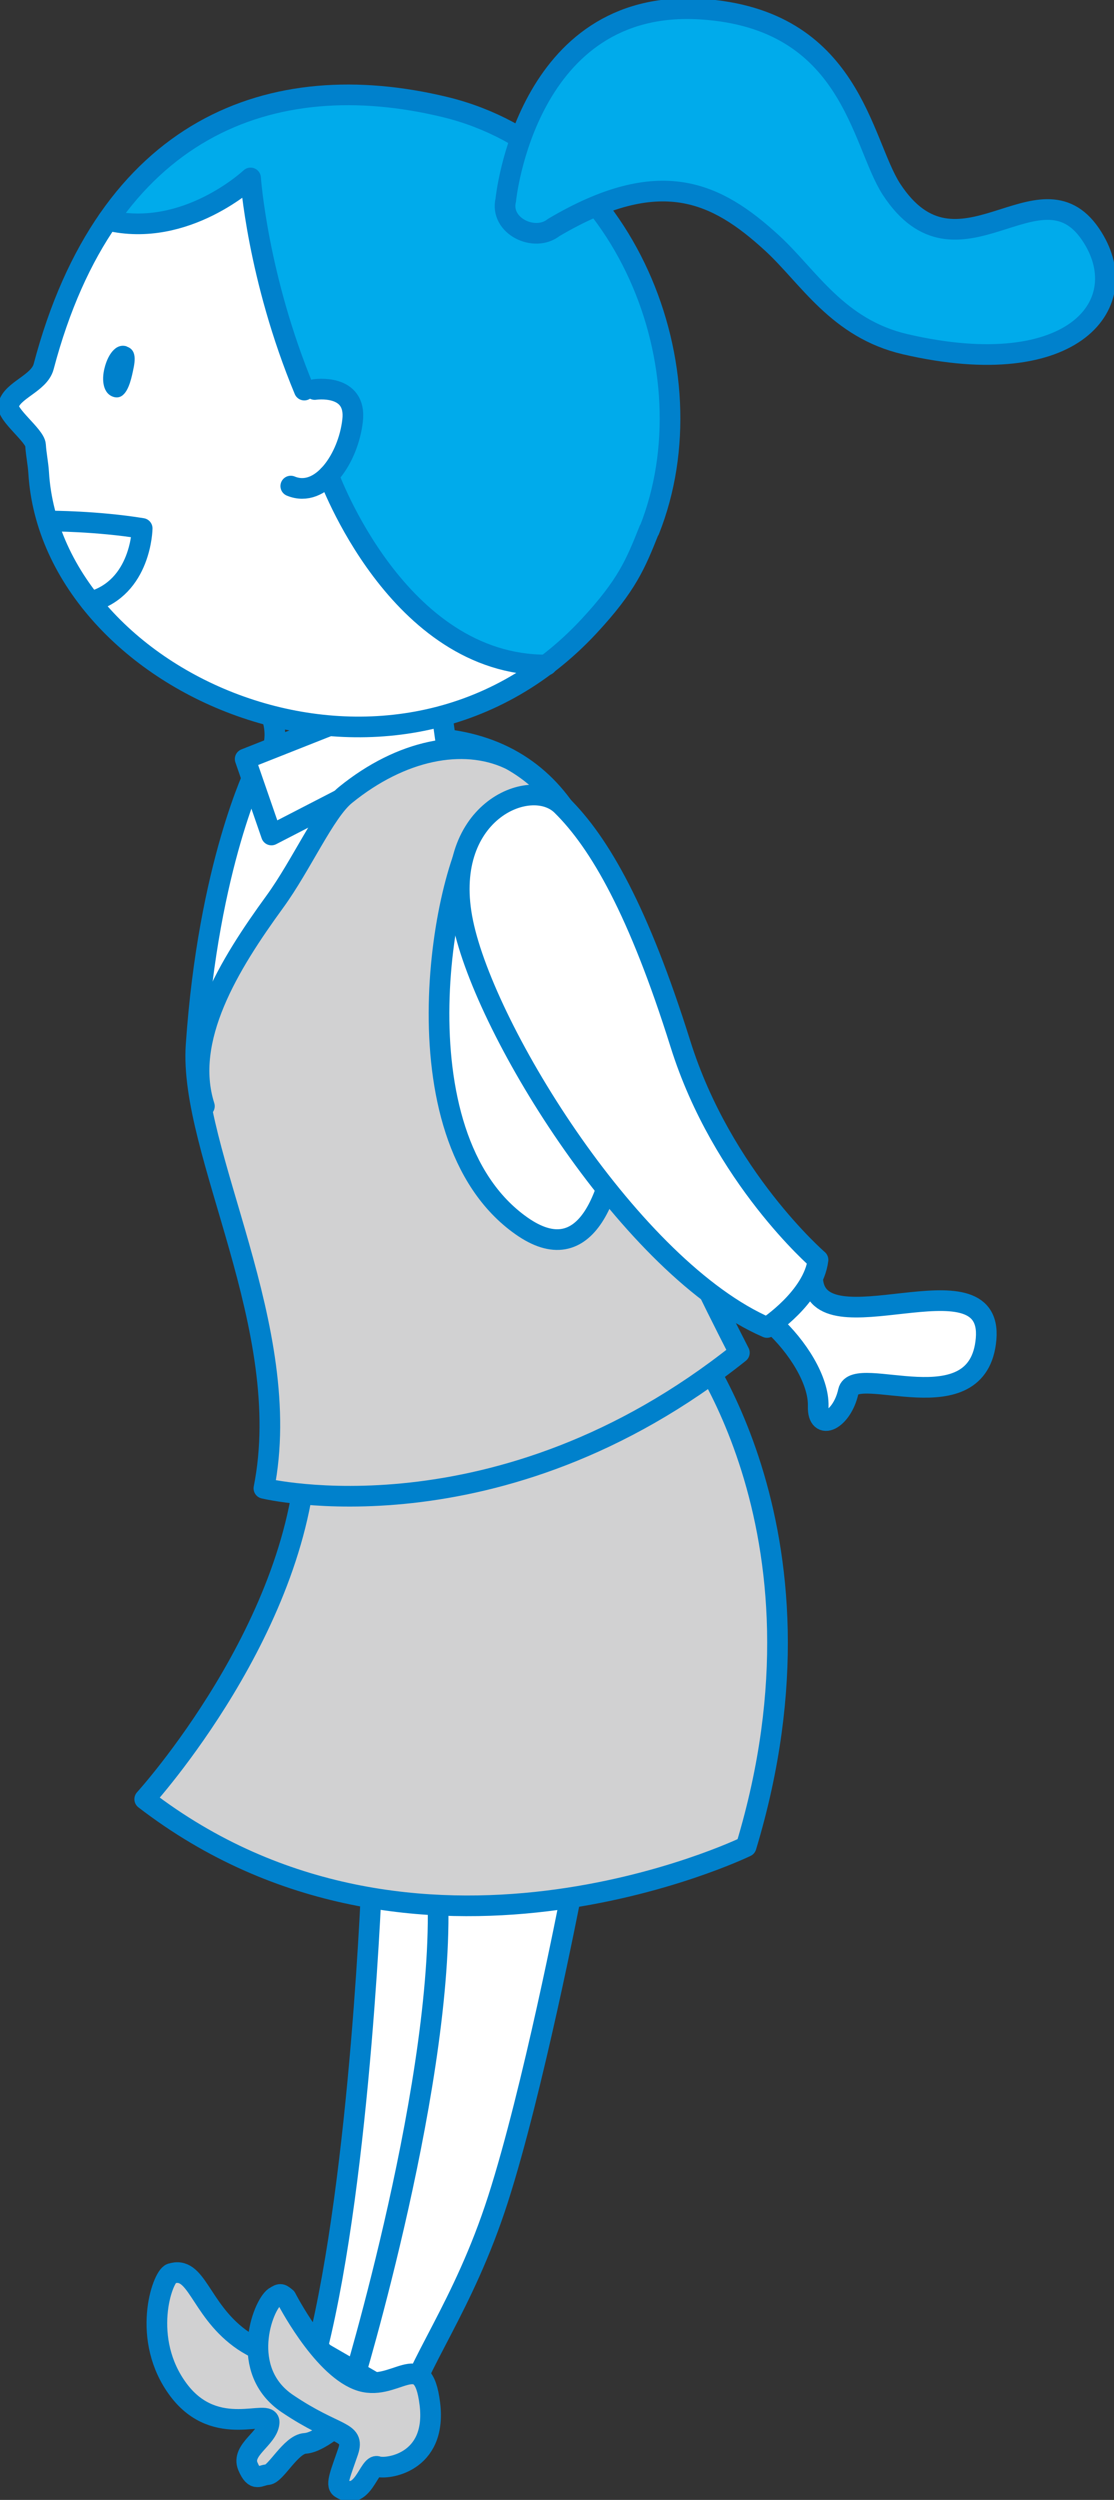
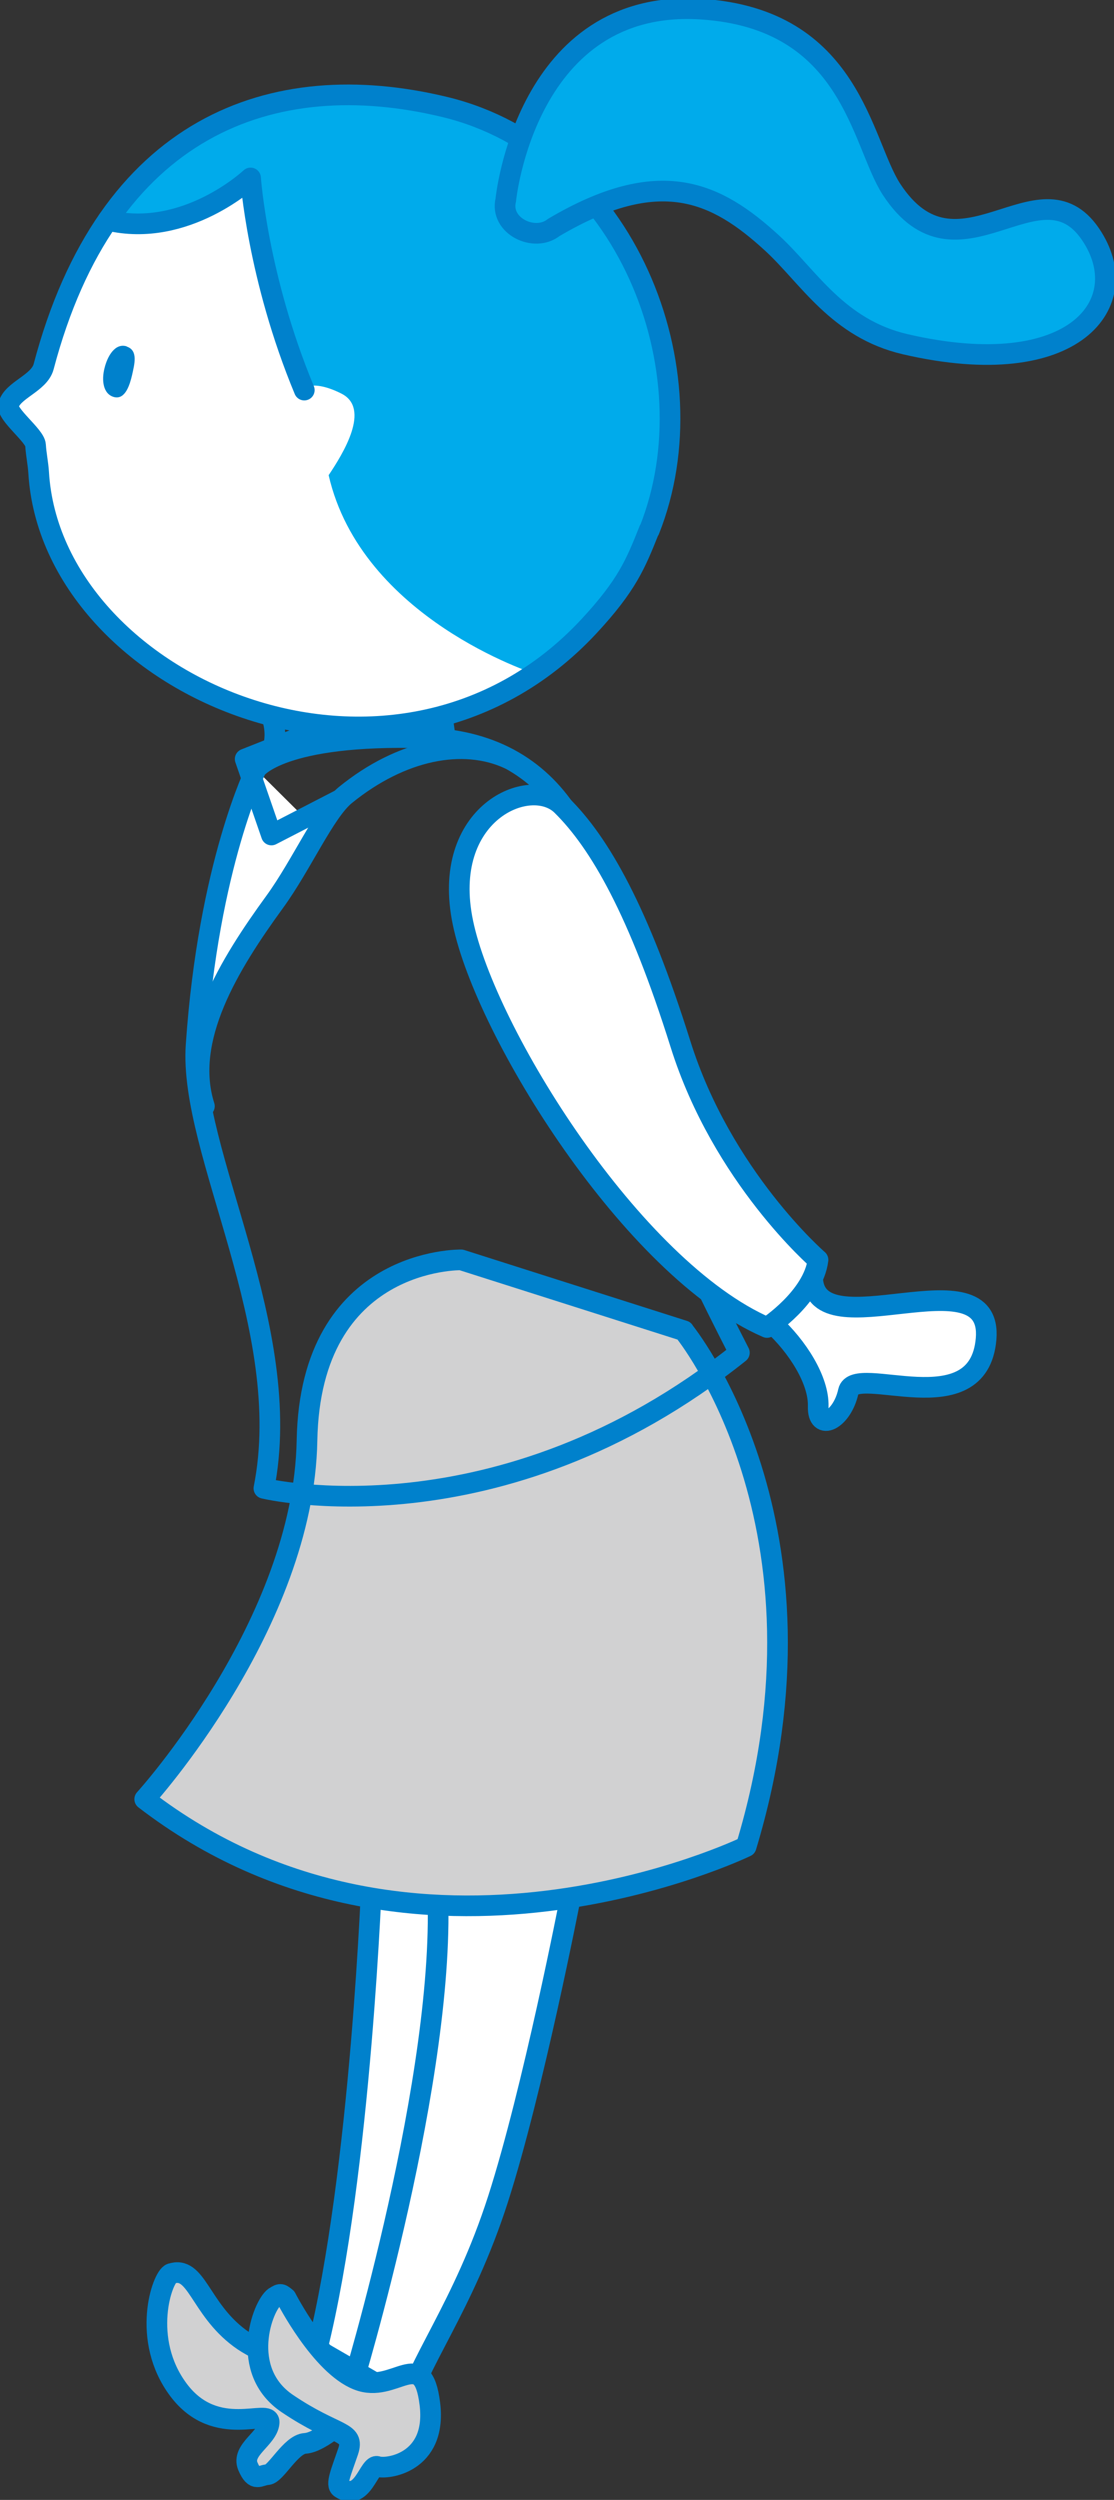
<svg xmlns="http://www.w3.org/2000/svg" width="103" height="231" fill="none">
  <rect width="100%" height="100%" fill="#333333" stroke="none" />
  <g clip-path="url(#a)">
    <path fill="#D1D1D2" d="M15.827 210.086c-.84.288-2.822 6.086.679 10.753 3.501 4.668 8.52 1.58 8.378 3.034-.125 1.454-2.608 2.495-1.965 4.021.643 1.508 1.054.826 1.822.772s2.143-2.8 3.465-2.89c1.322-.072 3.412-1.993 3.412-1.993l.34-5.062s-6.092.09-9.807-2.675-3.966-6.767-6.36-5.942z" />
    <path fill="#fff" d="m40.911 176.619-6.738-1.925c-.481 5.454-1.444 17.421-1.444 21.656s-2.246 15.24-3.37 20.213l3.37 1.443 4.813-20.693z" />
    <path fill="#fff" d="M52.697 175.547s-3.412 17.575-6.645 27.646c-3.234 10.071-7.628 15.294-8.682 19.962l-4.859-2.567s8.86-29.1 7.932-46.207" />
    <path stroke="#0081CC" stroke-linecap="round" stroke-linejoin="round" stroke-width="1.91" d="M52.697 175.547s-3.412 17.575-6.645 27.646c-3.234 10.071-7.628 15.294-8.682 19.962l-4.859-2.567s8.86-29.1 7.932-46.207" />
    <path stroke="#0081CC" stroke-linecap="round" stroke-linejoin="round" stroke-width="1.91" d="M34.405 172.873s-1 27.879-5.091 44.215l6.68 3.859M15.827 210.086c-.84.288-2.822 6.086.679 10.753 3.501 4.668 8.52 1.58 8.378 3.034-.125 1.454-2.608 2.495-1.965 4.021.643 1.508 1.054.826 1.822.772s2.143-2.8 3.465-2.89c1.322-.072 3.412-1.993 3.412-1.993l.34-5.062s-6.092.09-9.807-2.675-3.966-6.767-6.36-5.942z" />
    <path fill="#D1D1D2" d="M25.384 212.259c-1.108.79-3.34 6.785 1.179 9.837s6.573 2.477 5.93 4.416c-.66 1.939-1.572 3.321-1 3.393.25.036 1.304.754 1.733.197.536-.682.464-2.638.893-2.477.786.287 6.538-.305 5.86-5.816-.68-5.529-3.484-.539-6.896-1.903-3.43-1.346-6.61-7.576-6.61-7.576-.428-.341-.5-.466-1.053-.071z" />
    <path stroke="#0081CC" stroke-linecap="round" stroke-linejoin="round" stroke-width="1.91" d="M25.384 212.259c-1.108.79-3.34 6.785 1.179 9.837s6.27 2.477 5.627 4.416c-.661 1.939-1.18 3.088-.697 3.393 2.054 1.346 2.626-2.28 3.412-1.993.786.288 5.52-.251 4.841-5.78s-3.251-.862-6.68-2.226c-3.43-1.346-6.61-7.576-6.61-7.576-.429-.341-.5-.466-1.054-.071z" />
    <path fill="#D1D1D2" stroke="#0081CC" stroke-linecap="round" stroke-linejoin="round" stroke-width="1.91" d="M63.218 122.968s14.755 17.933 5.77 47.661c0 0-30.6 14.864-55.608-4.38 0 0 14.701-16.156 15.005-33.139.304-16.982 14.255-16.694 14.255-16.694l20.596 6.552z" />
-     <path fill="#D1D1D2" d="M23.687 71.052s-5.717 8.76-5.556 25.527c.09 9.891 9.218 26.102 6.27 40.948 0 0 21.65 5.277 43.962-12.531-5.573-10.878-12.076-24.45-12.076-34.682S52.5 68.54 39.227 68.18c-13.272-.377-15.54 2.872-15.54 2.872" />
    <path fill="#fff" d="M23.83 71.267s-5.216 14.2-5.449 19.765l1.197 1.023 10.2-14.882-5.93-5.888z" />
    <path stroke="#0081CC" stroke-linecap="round" stroke-linejoin="round" stroke-width="1.91" d="M23.687 71.052s-4.413 8.85-5.556 25.527c-.679 9.873 9.218 26.102 6.27 40.948 0 0 21.65 5.277 43.962-12.531-5.573-10.878-12.076-24.45-12.076-34.682S52.5 68.54 39.227 68.18c-13.272-.377-15.54 2.872-15.54 2.872" />
-     <path fill="#fff" stroke="#0081CC" stroke-linecap="round" stroke-linejoin="round" stroke-width="1.91" d="M44.587 75.863c-3.537 3.788-8.307 29.01 3.626 37.411s10.754-27.394 6.199-34.287c-4.556-6.894-9.825-3.124-9.825-3.124" />
    <path fill="#fff" d="M71.418 122.304c2.322 2.118 4.305 5.241 4.233 7.647-.071 2.405 2.215 1.257 2.787-1.382.572-2.657 12.04 3.231 12.736-4.847.68-8.06-15.79 1.167-16.04-5.637" />
    <path stroke="#0081CC" stroke-linecap="round" stroke-linejoin="round" stroke-width="1.91" d="M71.418 122.304c2.322 2.118 4.305 5.241 4.233 7.647-.071 2.405 2.215 1.257 2.787-1.382.572-2.657 12.04 3.231 12.736-4.847.68-8.06-15.79 1.167-16.04-5.637M22.222 63.225c2.608.826 4.001 4.255 2.697 6.714" />
-     <path fill="#fff" d="m41.193 68.323-.732-5.206-17.792 7.02 4.483 8.077s7.27-7.808 14.04-9.89" />
    <path stroke="#0081CC" stroke-linecap="round" stroke-linejoin="round" stroke-width="1.91" d="M41.193 68.323 40.46 63.1l-17.792 7.037 2.429 7.02 6.27-3.232" />
    <path stroke="#0081CC" stroke-linecap="round" stroke-linejoin="round" stroke-width="1.91" d="M47.016 70.1c-4.215-1.92-9.896-.843-15.076 3.358-1.912 1.543-4.055 6.462-6.538 9.873-4.234 5.816-8.468 12.692-6.503 18.885" />
    <path fill="#fff" stroke="#0081CC" stroke-linecap="round" stroke-linejoin="round" stroke-width="1.91" d="M51.929 74.409c-2.93-2.854-11.236.718-9.128 10.843 2.09 10.124 15.666 32.007 28.117 37.411 0 0 4.287-2.801 4.715-6.248 0 0-8.86-7.647-12.718-19.944-3.859-12.279-7.45-18.58-10.986-22.062" />
    <path fill="#fff" d="M60.039 48.99c5.877-14.775-2.18-35.06-18.9-39.099C25.098 6.014 9.88 11.722 4.037 33.874c-.41 1.562-3.072 3.34-3.394 4.722-.196.861 2.59 1.651 2.644 2.53.054.862.232 1.688.286 2.532C4.752 63.44 36.477 77.19 54.448 57.876c3.519-3.788 4.322-5.763 5.573-8.904z" />
    <path fill="#00ABEB" d="M39.978 9.586c10.45 2.639 25.723 12.44 20.775 37.357-3.233 9.21-11.307 15.313-11.307 15.313s-16.024-5.098-19.06-18.347c1.321-1.974 3.93-6.157 1.178-7.54-2.733-1.382-3.715-.412-3.715-.412s-5.341-11.722-4.395-20.07c0 0-4.144 7.648-13.147 3.967 0 0 9.521-15.348 29.653-10.286z" />
-     <path stroke="#0081CC" stroke-linecap="round" stroke-linejoin="round" stroke-width="1.91" d="M29.1 35.993s3.911-.593 3.5 2.872c-.392 3.465-2.893 7.216-5.716 6.05" />
    <path stroke="#0081CC" stroke-linecap="round" stroke-linejoin="round" stroke-width="1.91" d="M60.039 48.99c5.877-14.775-2.18-35.06-18.9-39.099C25.098 6.014 9.88 11.722 4.037 33.874c-.41 1.562-2.93 2.172-3.251 3.573-.196.861 2.447 2.8 2.5 3.68.054.861.233 1.687.287 2.53C4.752 63.44 36.477 77.192 54.448 57.877c3.519-3.788 4.322-5.763 5.573-8.904z" />
    <path stroke="#0081CC" stroke-linecap="round" stroke-linejoin="round" stroke-width="1.91" d="M9.968 20.357c7.216 1.723 13.2-3.914 13.2-3.914s.626 9.174 4.967 19.603" />
    <path fill="#0081CC" d="M11.718 32.007c-1.072-.34-1.786.898-2.054 2.01-.286 1.114-.143 2.406.893 2.676 1.036.251 1.447-1.15 1.662-2.065.196-.933.589-2.244-.5-2.603z" />
-     <path stroke="#0081CC" stroke-linecap="round" stroke-linejoin="round" stroke-width="1.91" d="M30.386 43.927s6.359 17.593 20.167 17.52M4.662 48.146s4.287 0 8.485.682c0 0-.071 5.493-4.77 6.786" />
    <path fill="#00ABEB" stroke="#0081CC" stroke-linecap="round" stroke-linejoin="round" stroke-width="1.91" d="M46.766 18.454S48.624-.216 64.844.844c13.898.897 14.755 12.279 17.578 16.64 6.109 9.353 13.647-2.818 18.399 4.148 4.305 6.319-1.447 13.804-17.113 10.178-6.27-1.454-8.95-6.247-12.308-9.335-5.18-4.757-10.379-7.252-20.204-1.454-1.786 1.418-5.02-.161-4.43-2.549z" />
  </g>
  <defs>
    <clipPath id="a">
      <path fill="#fff" d="M103 0H0v231h103z" />
    </clipPath>
  </defs>
</svg>